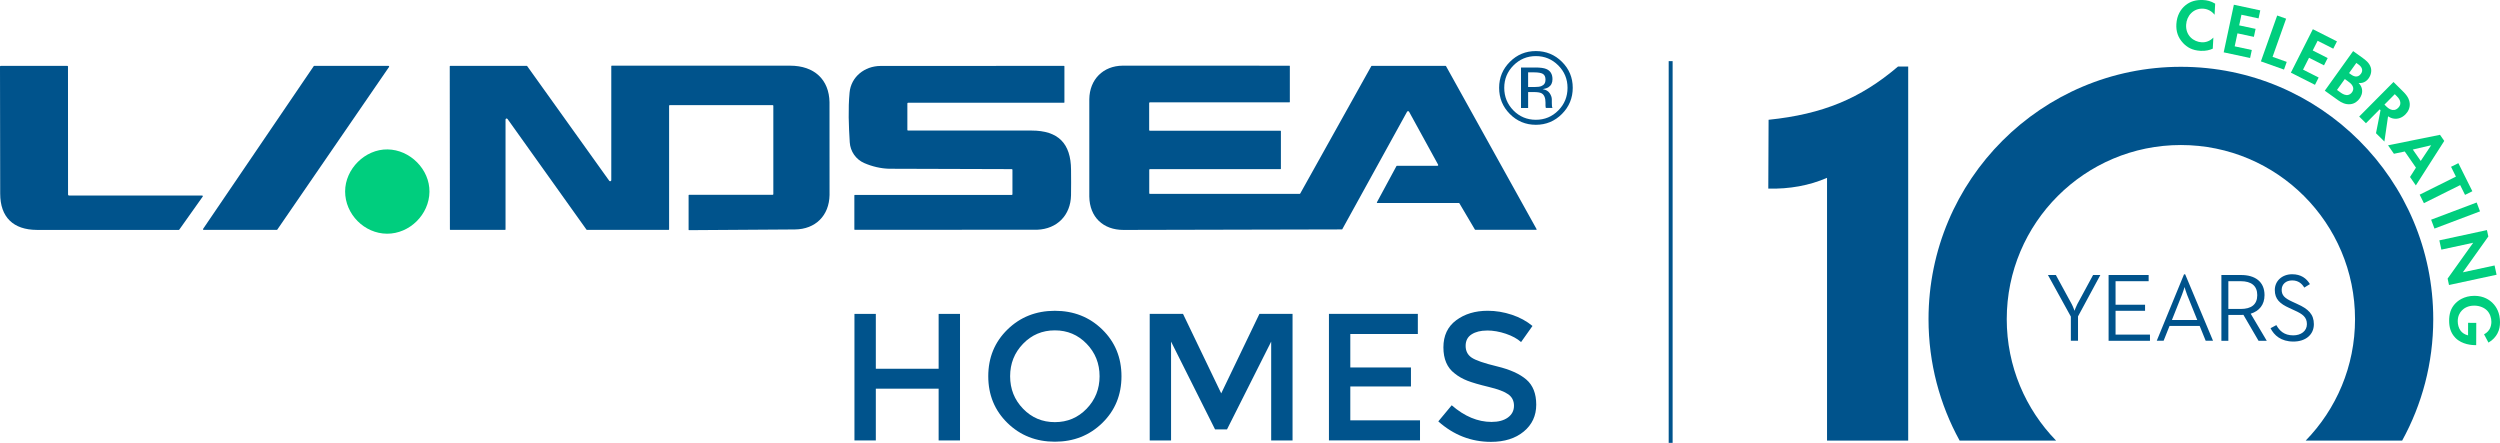
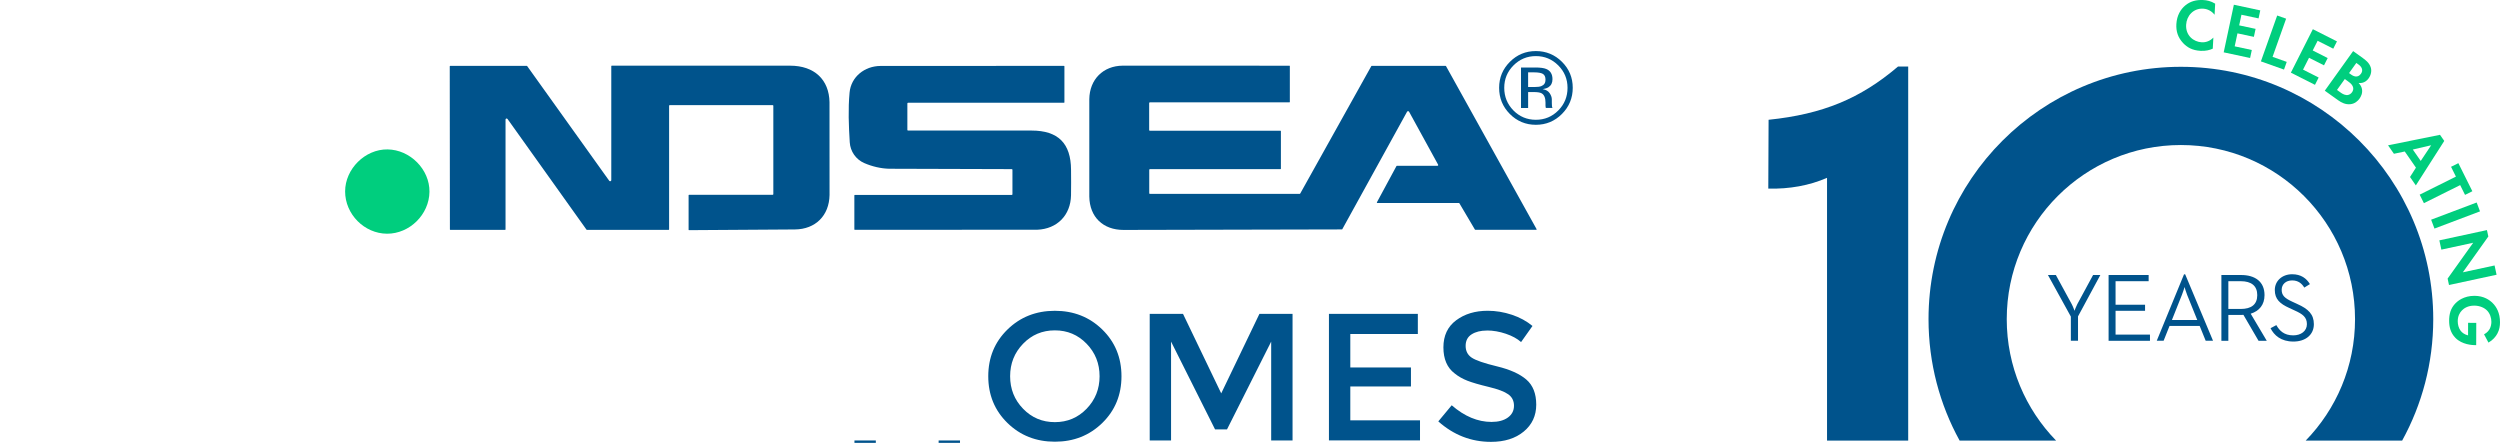
<svg xmlns="http://www.w3.org/2000/svg" id="Layer_2" viewBox="0 0 1270.49 225.06">
  <defs>
    <style>.cls-1{fill:#00538c;}.cls-2{fill:#00ce7e;}.cls-3{fill:none;stroke:#00538c;stroke-miterlimit:10;stroke-width:2px;}</style>
  </defs>
  <g id="Layer_1-2">
    <path class="cls-1" d="m928.49,90.38v133.52h41.25V33.81h-5.17c-19.14,16.3-38.27,24.22-65.78,27.06l-.15,34.98c10.71.27,20.91-1.57,29.85-5.48Z" />
    <path class="cls-1" d="m655.49,33.64v18.15c0,.13-.1.23-.23.23h-70.92c-.19,0-.34.15-.34.34v13.74c0,.19.15.34.34.34h66.38c.13,0,.23.1.23.23v19.06c0,.13-.1.23-.23.23h-66.34c-.19,0-.34.15-.34.34v11.9c0,.19.15.34.34.34h76.08c.12,0,.24-.07.3-.17l36.14-64.78c.04-.07.12-.12.2-.12h37.55c.08,0,.16.05.2.12l46.04,82.87c.09.15-.01.34-.19.34h-30.96c-.08,0-.14-.04-.18-.11-2.39-4.03-5.11-8.66-7.92-13.41-.04-.07-.11-.12-.19-.12h-41.53c-.17,0-.27-.19-.19-.34l9.96-18.45c.04-.07.12-.12.2-.12h20.64c.28,0,.46-.31.32-.56l-14.74-26.88c-.23-.42-.82-.44-1.05-.02l-32.94,59.74s-.06.06-.11.06l-111.02.26c-10.39,0-17.25-6.52-17.41-16.96v-49.48c.13-10.02,7.02-16.97,16.99-17.04l84.71.02c.13,0,.23.1.23.23Z" />
    <path class="cls-1" d="m256.66,116.83h-27.79c-.13,0-.23-.1-.23-.23l-.08-82.89c0-.13.1-.23.23-.23h38.94c.06,0,.11.03.15.07,12.23,17.07,41.73,58.33,41.73,58.33.32.45,1.04.22,1.04-.34v-57.93c0-.13.1-.23.23-.23h90.65c12.35,0,19.81,7.12,20.02,18.55l.02,47.14c-.16,10.51-7.17,17.44-17.6,17.54l-53.81.36c-.13,0-.22-.1-.22-.23v-17.5c0-.13.1-.23.23-.23h42.49c.19,0,.34-.15.34-.34v-44.91c0-.19-.15-.34-.34-.34h-52.29c-.19,0-.34.15-.34.34v62.83c0,.13-.1.23-.23.23h-41.55c-.07,0-.14-.04-.19-.1l-40.14-56.26c-.32-.44-1.01-.22-1.01.32v55.81c0,.13-.1.23-.23.23Z" />
    <path class="cls-1" d="m461.12,52.57v13.44c0,.19.14.34.33.34h62.82c13.47.02,19.94,6.47,20.03,19.91.03,4.46.08,8.55-.01,13.01-.21,10.09-7.03,17.08-17.17,17.48l-92.72.04c-.13,0-.22-.1-.22-.23v-17.26c0-.13.1-.23.23-.23h79.77c.19,0,.34-.15.34-.34v-12.44c0-.19-.14-.34-.33-.34l-62.19-.19c-4.3-.08-8.83-1.16-12.8-2.89-4.24-1.84-7.08-5.94-7.36-10.56-.52-8.52-.87-16.79-.09-25.26.73-7.99,7.64-13.5,15.74-13.53l93.22-.04c.13,0,.22.1.22.23v18.29c0,.13-.1.23-.23.23h-79.24c-.19,0-.34.15-.34.34Z" />
-     <path class="cls-1" d="m91.09,116.74c-.04.06-.11.1-.19.1H18.76c-11.96-.04-18.66-6.43-18.66-18.44L0,33.81c0-.19.15-.33.34-.33h33.87c.19,0,.34.14.34.33l.03,65.02c0,.31.25.55.55.55h67.61c.28,0,.43.31.27.54l-11.92,16.81Z" />
-     <path class="cls-1" d="m140.7,116.83h-37.19c-.28,0-.44-.31-.28-.54l56.23-82.71c.04-.06.11-.1.19-.1h37.77c.28,0,.44.31.29.54l-56.82,82.71c-.04.06-.11.1-.19.1Z" />
    <path class="cls-2" d="m175.39,97.27c.01-11.43,10.15-21.48,21.53-21.34,11.52.13,21.47,10.19,21.33,21.55-.14,11.53-10.08,21.34-21.56,21.29-11.53-.05-21.31-9.91-21.3-21.49Z" />
-     <path class="cls-1" d="m434.23,223.83v-64.31h10.86v27.88h31.92v-27.88h10.86v64.31h-10.86v-26.31h-31.92v26.31h-10.86Z" />
+     <path class="cls-1" d="m434.23,223.83h10.86v27.88h31.92v-27.88h10.86v64.31h-10.86v-26.31h-31.92v26.31h-10.86Z" />
    <path class="cls-1" d="m560.18,214.95c-6.5,6.35-14.54,9.52-24.1,9.52s-17.6-3.17-24.1-9.52c-6.5-6.35-9.75-14.26-9.75-23.74s3.25-17.39,9.75-23.74c6.5-6.35,14.54-9.52,24.1-9.52s17.6,3.17,24.1,9.52c6.5,6.35,9.75,14.26,9.75,23.74s-3.25,17.39-9.75,23.74Zm-7.96-40.25c-4.39-4.54-9.77-6.81-16.15-6.81s-11.76,2.27-16.15,6.81c-4.39,4.54-6.58,10.04-6.58,16.51s2.19,11.98,6.58,16.51c4.39,4.54,9.77,6.81,16.15,6.81s11.76-2.27,16.15-6.81c4.38-4.54,6.58-10.04,6.58-16.51s-2.19-11.97-6.58-16.51Z" />
    <path class="cls-1" d="m595.14,223.83h-10.86v-64.31h16.93l19.41,40.39,19.41-40.39h16.84v64.31h-10.86v-50.23l-22.45,44.62h-6.07l-22.36-44.62v50.23Z" />
    <path class="cls-1" d="m720.54,159.52v10.21h-34.32v17.02h30.82v9.66h-30.82v17.2h35.42v10.21h-46.28v-64.31h45.17Z" />
    <path class="cls-1" d="m755.64,167.98c-3.16,0-5.75.64-7.77,1.93-2.02,1.29-3.04,3.24-3.04,5.84s1.01,4.6,3.04,5.98c2.02,1.38,6.33,2.87,12.93,4.46,6.59,1.59,11.56,3.83,14.9,6.72,3.34,2.88,5.01,7.13,5.01,12.74s-2.12,10.17-6.35,13.66c-4.23,3.5-9.78,5.24-16.65,5.24-10.06,0-18.98-3.47-26.77-10.4l6.81-8.19c6.5,5.64,13.25,8.46,20.24,8.46,3.5,0,6.27-.75,8.33-2.25,2.05-1.5,3.08-3.5,3.08-5.98s-.97-4.42-2.9-5.8c-1.93-1.38-5.26-2.64-9.98-3.77-4.72-1.13-8.31-2.18-10.76-3.13-2.45-.95-4.63-2.19-6.53-3.73-3.8-2.88-5.7-7.3-5.7-13.25s2.16-10.53,6.49-13.75c4.32-3.22,9.67-4.83,16.05-4.83,4.11,0,8.19.68,12.24,2.02,4.05,1.35,7.54,3.25,10.49,5.7l-5.8,8.19c-1.9-1.72-4.48-3.13-7.73-4.23-3.25-1.1-6.46-1.66-9.61-1.66Z" />
    <path class="cls-1" d="m793.78,57.91c-3.66,3.67-8.08,5.51-13.26,5.51s-9.6-1.84-13.24-5.51c-3.62-3.66-5.43-8.09-5.43-13.29s1.83-9.56,5.48-13.21c3.64-3.64,8.03-5.46,13.19-5.46s9.61,1.82,13.26,5.46c3.66,3.64,5.48,8.04,5.48,13.21s-1.83,9.62-5.48,13.29Zm-24.64-24.66c-3.13,3.15-4.69,6.95-4.69,11.4s1.56,8.31,4.67,11.48c3.13,3.16,6.93,4.74,11.4,4.74s8.27-1.58,11.4-4.74c3.13-3.16,4.69-6.99,4.69-11.48s-1.57-8.25-4.69-11.4c-3.15-3.16-6.95-4.74-11.4-4.74s-8.23,1.58-11.38,4.74Zm11.02,1.05c2.55,0,4.42.25,5.61.74,2.13.88,3.19,2.62,3.19,5.21,0,1.84-.67,3.19-2.01,4.06-.71.46-1.7.79-2.97,1,1.61.26,2.78.93,3.53,2.01.74,1.09,1.12,2.15,1.12,3.18v1.5c0,.48.02.99.05,1.53.03.54.09.9.18,1.07l.13.26h-3.39c-.02-.07-.03-.14-.05-.2-.02-.07-.03-.14-.05-.23l-.08-.66v-1.63c0-2.37-.65-3.94-1.94-4.7-.77-.44-2.11-.66-4.03-.66h-2.86v8.09h-3.62v-20.56h7.19Zm3.91,3.24c-.91-.51-2.38-.77-4.39-.77h-3.1v7.45h3.27c1.53,0,2.69-.15,3.45-.46,1.41-.56,2.12-1.63,2.12-3.21,0-1.5-.46-2.5-1.37-3.01Z" />
    <path class="cls-1" d="m1044.89,223.9c-15.51-15.94-25.07-37.71-25.07-61.7,0-48.88,39.62-88.5,88.5-88.5s88.5,39.62,88.5,88.5c0,24-9.56,45.76-25.07,61.7h49.02c10.07-18.31,15.8-39.34,15.8-61.7,0-70.83-57.42-128.25-128.25-128.25s-128.25,57.42-128.25,128.25c0,22.37,5.73,43.4,15.8,61.7h49.02Z" />
    <path class="cls-1" d="m1052.4,160.89l-11.65-21.13h4.03l8.06,14.79c.69,1.28,1.33,3.19,1.43,3.39.05-.2.74-2.11,1.42-3.39l8.01-14.79h3.69l-11.35,21.03v12.38h-3.64v-12.29Z" />
    <path class="cls-1" d="m1071.58,139.76h20.35v3.15h-16.81v11.94h14.99v3.1h-14.99v12.09h17.49v3.15h-21.03v-33.42Z" />
    <path class="cls-1" d="m1109.91,139.41h.59l14.15,33.76h-3.73l-3.05-7.52h-15.33l-3,7.52h-3.49l13.86-33.76Zm6.73,23.2l-5.16-12.78c-.64-1.57-1.28-3.88-1.28-3.98-.05.1-.69,2.41-1.33,3.93l-5.11,12.83h12.88Z" />
    <path class="cls-1" d="m1153.88,166.79l2.95-1.57c1.57,2.8,3.88,5.21,8.6,5.21,3.88,0,6.93-2.16,6.93-5.7s-2.11-5.11-6.29-6.98l-2.65-1.23c-4.77-2.16-7.37-4.47-7.37-9.14s3.78-8.01,8.8-8.01c4.47,0,7.27,2.06,9.04,5.01l-2.85,1.77c-1.28-2.06-3.05-3.64-6.19-3.64s-5.31,1.92-5.31,4.77,1.57,4.27,5.31,6l2.65,1.23c5.55,2.46,8.4,5.21,8.4,10.22,0,5.51-4.37,8.85-10.37,8.85-6.39,0-9.88-3.24-11.65-6.78Z" />
    <path class="cls-1" d="m1128.9,139.76h10.03c6.98,0,11.89,3.29,11.89,10.22,0,4.91-2.7,8.11-7.03,9.44l8.16,13.76h-4.18l-7.67-13.17c-.49.05-1.03.05-1.57.05h-6.09v13.12h-3.54v-33.42Zm9.83,17.25c5.45,0,8.4-2.31,8.4-7.03s-3-7.08-8.4-7.08h-6.29v14.1h6.29Z" />
    <path class="cls-2" d="m1124.53,24.72c-1.52.7-3.52,1.26-6.19,1.12-4.33-.23-6.89-1.85-8.86-3.92-2.71-2.89-3.66-6.03-3.46-9.66.24-4.48,2.26-7.61,4.48-9.46,2.61-2.2,5.73-2.97,9.25-2.78,1.74.09,3.8.5,5.99,1.84l-.3,5.63c-2.12-2.71-4.93-3.05-5.82-3.09-4.96-.26-8.4,3.64-8.64,8.2-.29,5.48,3.78,8.67,7.92,8.89,2.3.12,4.39-.77,5.92-2.4l-.3,5.63Z" />
    <path class="cls-2" d="m1147.8,9.35l-8.7-1.86-1.16,5.4,8.34,1.78-.87,4.06-8.34-1.78-1.41,6.6,8.7,1.86-.87,4.06-13.42-2.87,5.17-24.19,13.42,2.87-.87,4.06Z" />
    <path class="cls-2" d="m1161.8,9.49l-6.89,19.4,7.2,2.56-1.39,3.91-11.74-4.17,8.28-23.31,4.54,1.61Z" />
    <path class="cls-2" d="m1185.75,24.74l-7.94-4.02-2.5,4.93,7.61,3.85-1.87,3.71-7.61-3.85-3.05,6.02,7.94,4.02-1.87,3.71-12.25-6.19,11.17-22.08,12.25,6.19-1.88,3.71Z" />
    <path class="cls-2" d="m1200.82,29.54c1.12.8,3.29,2.35,4.01,4.79.53,1.75.1,3.81-1.11,5.5-1.86,2.59-4.33,2.42-5.09,2.33,1.18,1.16,1.55,2.3,1.72,3.14.39,2.01-.5,3.75-1.25,4.81-.84,1.18-2.36,2.6-4.63,2.84-2.46.25-4.51-.77-6.26-2.02l-6.76-4.84,14.4-20.12,4.98,3.56Zm-13.17,16.17l1.69,1.21c.72.52,1.83,1.27,3.07,1.38,1.38.12,2.34-.65,2.9-1.44.45-.63,1.02-1.87.16-3.35-.56-1-1.56-1.71-2.4-2.31l-1.45-1.04-3.97,5.55Zm6.13-8.57l1.12.8c.6.43,3.09,2.12,4.92-.44,1.32-1.84.4-3.55-1.2-4.69l-1.15-.82-3.69,5.16Z" />
-     <path class="cls-2" d="m1221.44,46.71c2.42,2.4,3.03,4.26,3.17,5.76.22,2.46-.88,4.36-2.18,5.67-1.7,1.71-3.87,2.53-6.15,2.1-.76-.13-1.68-.47-2.68-1.14l-1.86,12.83-4.27-4.23,2.31-11.71-.42-.42-7,7.06-3.42-3.4,17.42-17.56,5.08,5.04Zm-9.68,6.44l.98.97c.66.65,3.45,3.26,6.01.68,2.59-2.61-.07-5.3-.7-5.92l-1.03-1.02-5.25,5.29Z" />
    <path class="cls-2" d="m1227.77,85.19l-5.68-8.2-5.51,1.16-2.98-4.3,26.4-5.34,2.16,3.11-14.44,22.6-2.96-4.27,3.02-4.76Zm2.43-3.4l5.31-7.97-9.33,2.17,4.02,5.79Z" />
    <path class="cls-2" d="m1250.24,94.07l-18.42,9.18-2.15-4.32,18.42-9.18-2.48-4.98,3.72-1.85,7.11,14.27-3.72,1.85-2.48-4.98Z" />
    <path class="cls-2" d="m1260.33,107.42l-23.14,8.74-1.7-4.51,23.14-8.74,1.7,4.51Z" />
    <path class="cls-2" d="m1239.67,122.15l24.18-5.22.71,3.26-12.96,18.2,16.13-3.48,1.02,4.71-24.18,5.22-.7-3.26,12.99-18.21-16.17,3.49-1.02-4.71Z" />
    <path class="cls-2" d="m1258.43,164.06l-.04,11.35h-.3c-1.67,0-6.86-.25-10.22-3.67-2.55-2.57-3.24-5.72-3.23-8.8s.65-6.27,3.37-8.96c.86-.85,3.98-3.66,9.54-3.64,4.79.02,7.71,2.18,9.19,3.67,1.89,1.86,3.77,4.98,3.75,9.77,0,1.85-.31,3.82-1.32,5.71-.82,1.59-2.31,3.33-4.54,4.62l-2.25-4.2c1.67-.85,2.53-2.11,2.94-2.88.52-1.04.79-2.33.79-3.48,0-1.97-.69-4.19-2.17-5.72-1.37-1.41-3.74-2.5-6.52-2.51-3.3-.01-5.27,1.39-6.28,2.43-1.08,1.11-2.12,2.85-2.13,5.48,0,1.63.43,3.49,1.47,4.86.74.97,2,1.94,3.77,2.35l.02-6.38,4.15.02Z" />
-     <line class="cls-3" x1="849.02" y1="31.06" x2="849.02" y2="225.06" />
  </g>
</svg>